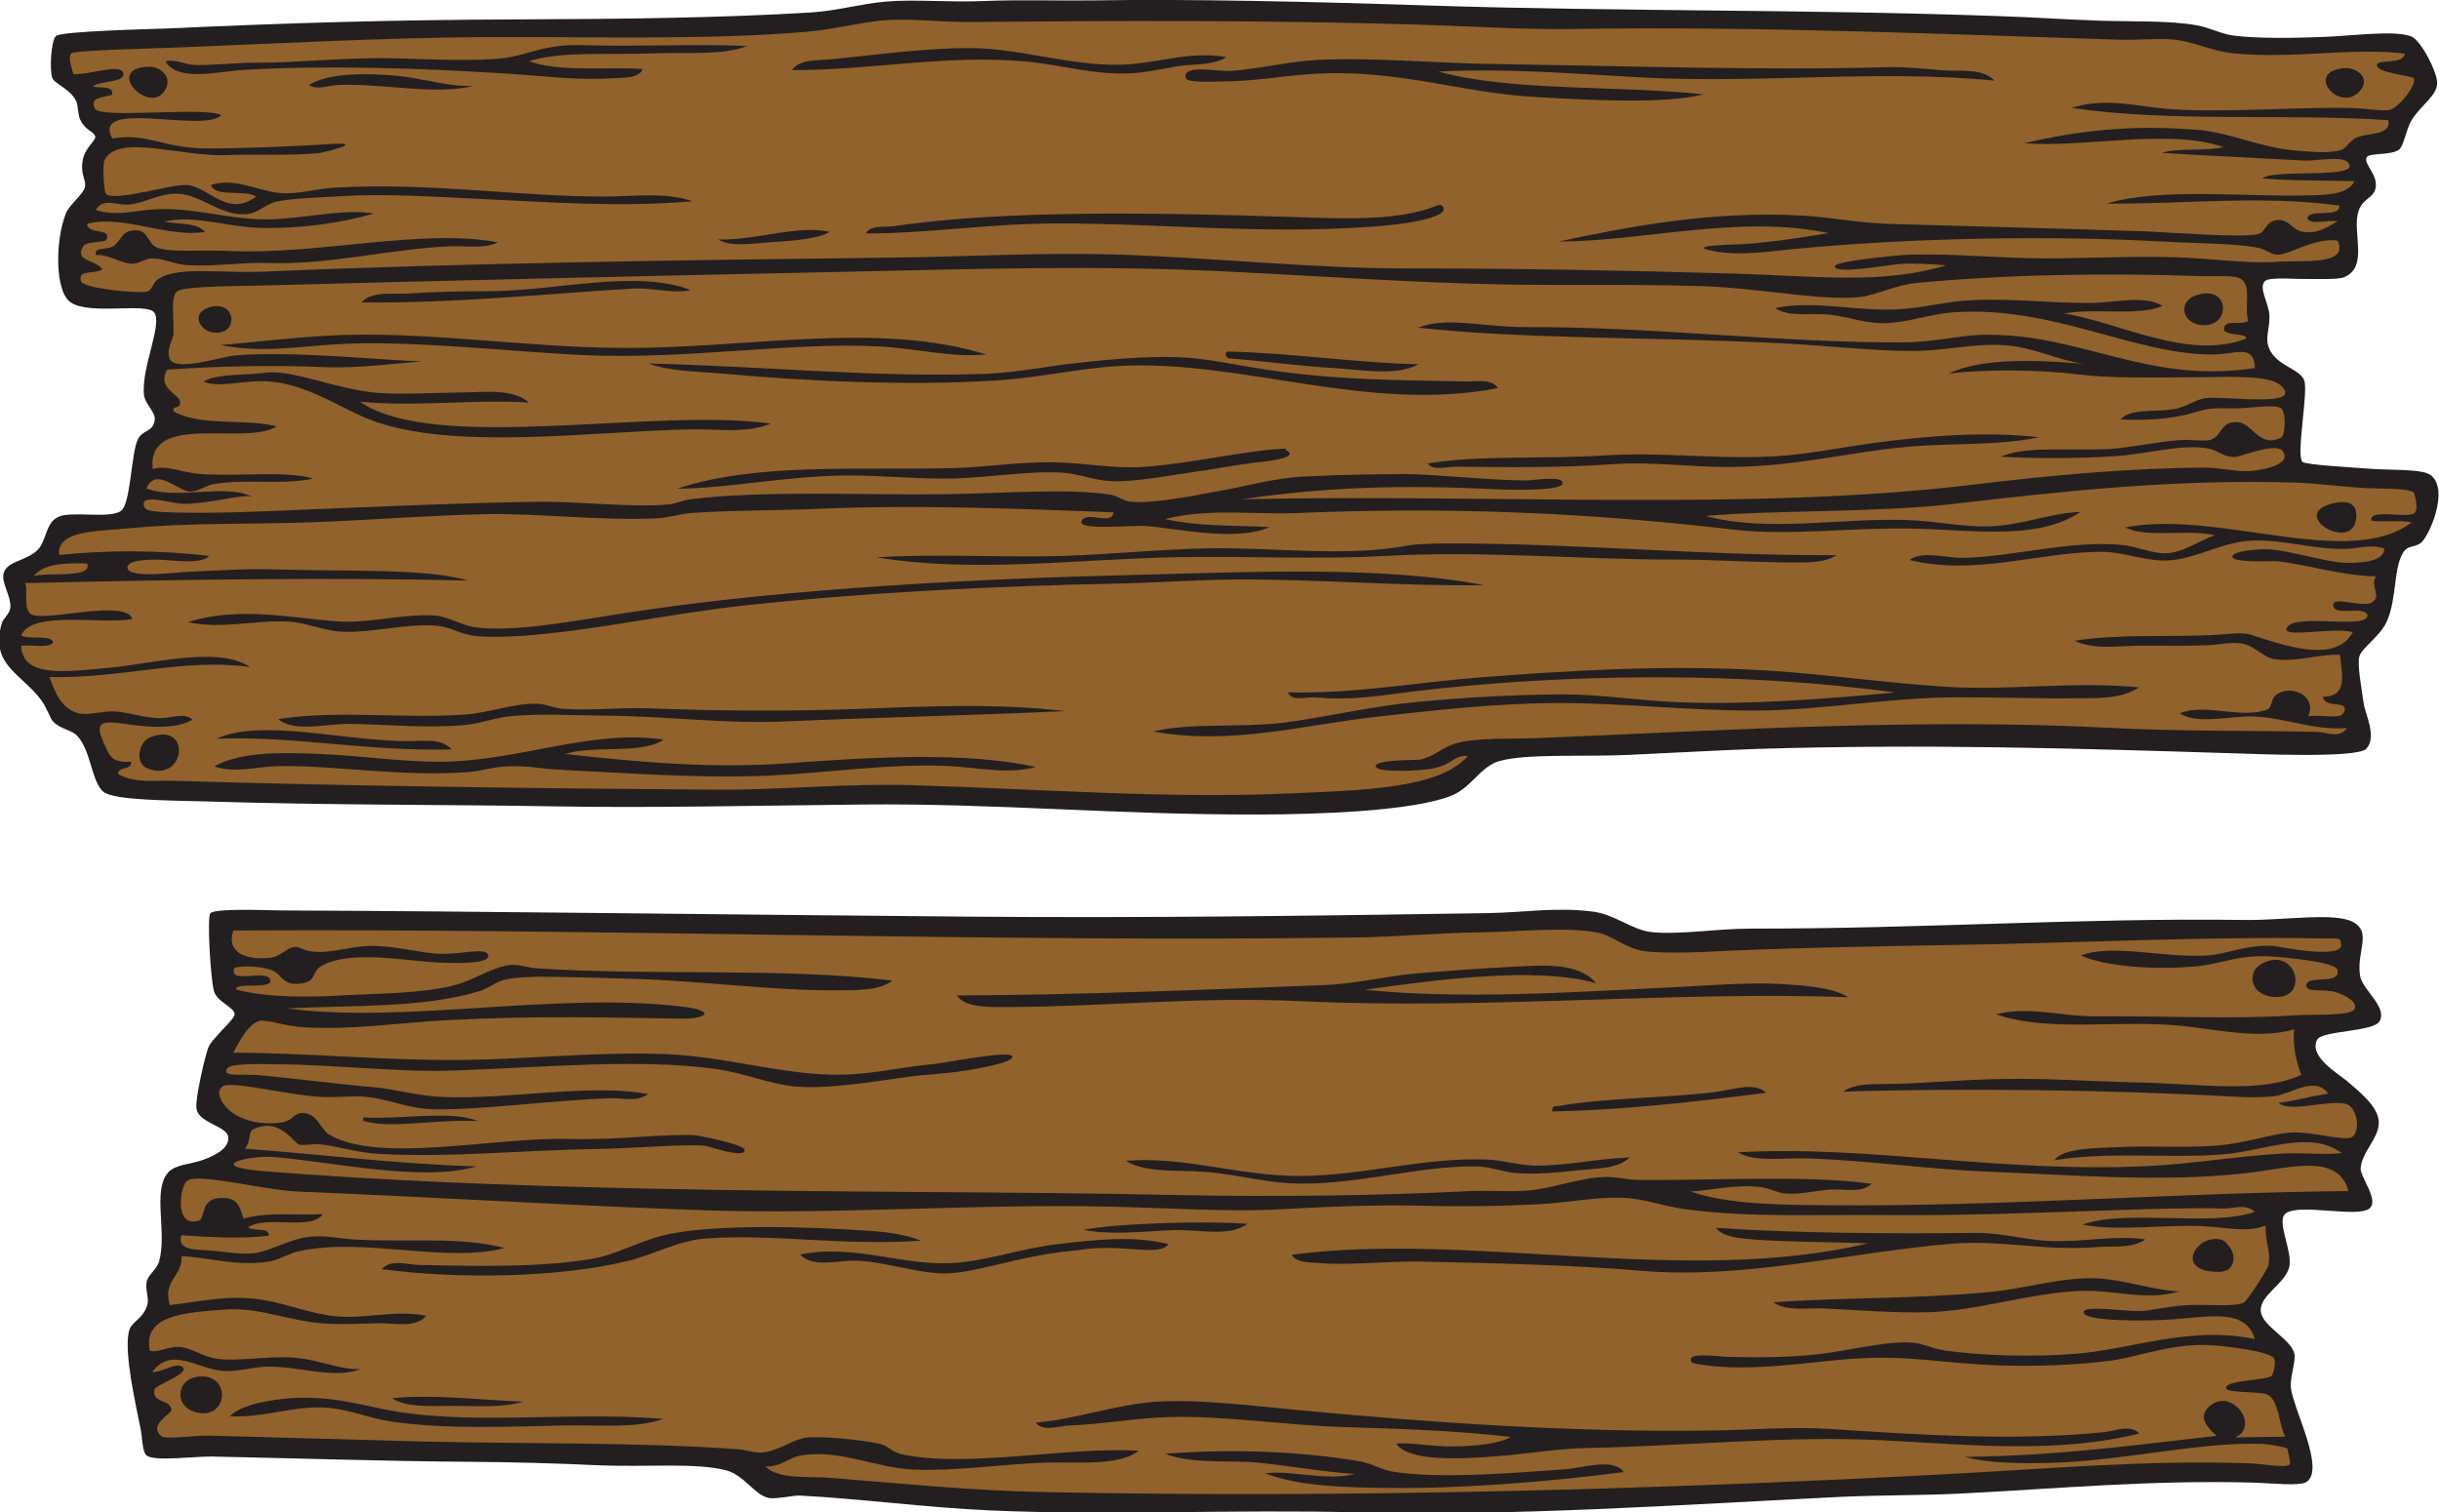
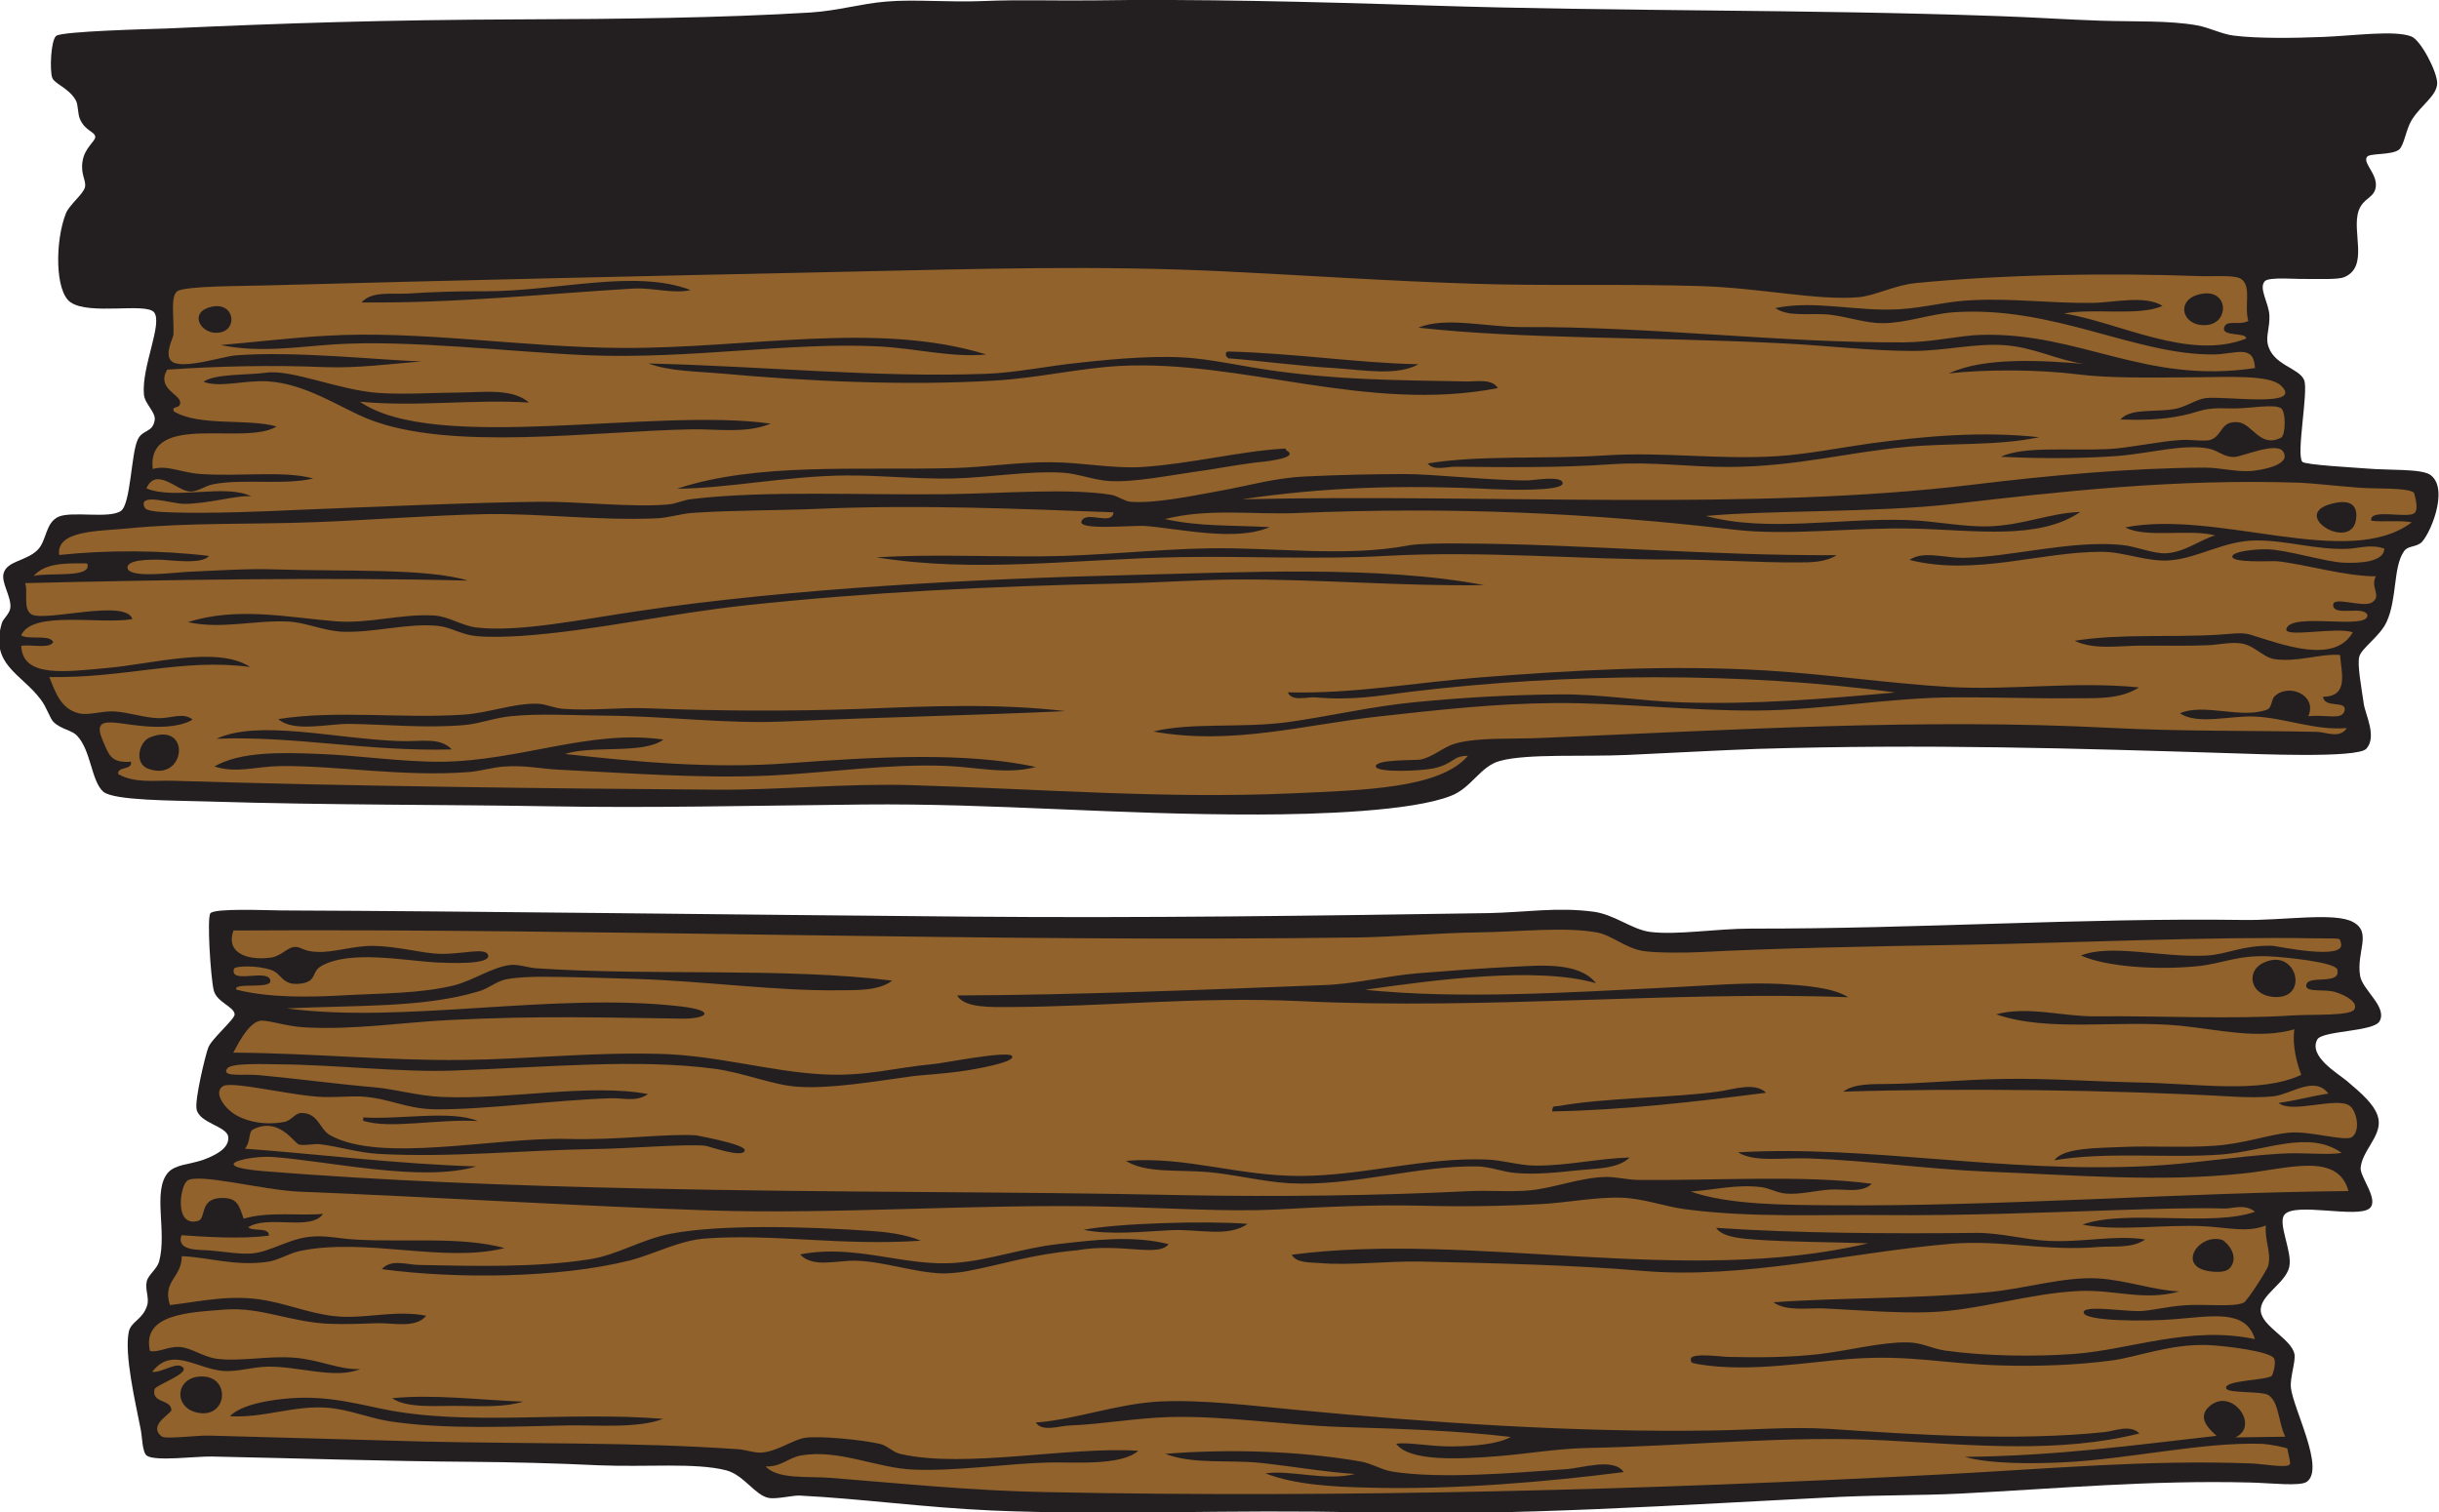
<svg xmlns="http://www.w3.org/2000/svg" viewBox="0 0 792.093 491.24" height="491.24" width="792.093" xml:space="preserve" id="svg2" version="1.1">
  <defs id="defs6" />
  <g transform="matrix(1.333,0,0,-1.333,0,491.24)" id="g10">
    <g transform="scale(0.1)" id="g12">
      <path id="path14" style="fill:#231f20;fill-opacity:1;fill-rule:evenodd;stroke:none" d="m 2663.61,3684.26 c 236.05,3.91 539.39,-3.25 818.51,-12.47 471.44,-15.09 907.6,-8.76 1386.09,-25.74 82.88,-2.7 167.34,-8.57 250.22,-11.28 82.87,-2.7 165.7,0.96 234.57,-11.38 30.52,-5.55 59.53,-21.3 89.26,-24.95 57.88,-7.3 146.21,-6.15 218.88,-3.19 74.25,2.98 172.67,16.91 213.4,1.24 23.51,-8.78 63.83,-87.47 63.21,-114.22 -0.61,-30.56 -39.57,-53.06 -62.03,-89.47 -13.94,-22.36 -18.41,-61.85 -30.84,-72.1 -17.91,-14.11 -71.1,-8.05 -78.08,-17.64 -10.86,-14.7 24.47,-40.6 21.52,-71.81 -2.96,-29.3 -30.33,-26.91 -41.86,-59.44 -17.69,-51.02 25.8,-136.07 -35.03,-161.88 -15.6,-6.46 -60.95,-4.17 -99.25,-4.39 -14.84,-0.72 -83.67,5.25 -93.78,-5 -17.1,-16.65 9.7,-54.05 10.65,-84.6 0.95,-27.99 -8.31,-49.69 -4.29,-68.13 11.25,-52.77 76.16,-58.12 88.85,-88.61 11.09,-26.66 -20.06,-182.16 -4.33,-199.25 7.08,-7.6 127.49,-13.91 156.43,-16.29 53.18,-4.79 136.02,0.15 156.44,-16.28 46.32,-35.38 -4.6,-150.89 -24.85,-165.65 -16.35,-10.91 -32.01,-5.91 -41.3,-21.24 -25.58,-38.34 -15.75,-114.03 -41.23,-170.19 -16.22,-35.75 -61.39,-64.01 -66.74,-85.05 -5.36,-19.12 5.13,-74.44 10.83,-114.51 3.27,-25.44 33.29,-80.65 6.1,-110.09 -22.53,-23.68 -271.18,-12.38 -328.25,-10.81 -377.63,11.83 -744.31,23.09 -1156.98,10.52 -88.3,-3.06 -200.84,-9.44 -312.59,-14.54 -107.84,-5.08 -243.91,3.69 -312.59,-14.53 -48.39,-13.01 -69.19,-65.96 -119.89,-85.35 -95.15,-37.46 -324.93,-45.16 -468.75,-45.35 -352.55,-0.77 -634.9,27.52 -963.98,24.35 -275.92,-2.87 -519.78,-8.73 -760.56,-4.39 -244.7,4.31 -538.612,2.61 -834.143,11.74 -86,2.69 -229.829,1.85 -255.75,23.98 -29.075,25.94 -29.504,99.77 -63.325,135.86 -13.371,14.56 -37.605,15.06 -57.254,33.4 -9.433,8.86 -15.832,34.29 -31.585,55.2 -47.273,63.38 -124.781,84.57 -94.879,185.95 3.062,11.48 19.414,22.4 20.883,38.32 2.188,27.38 -23.809,62.24 -16.117,84.57 9.207,29.33 56.113,28.96 82.535,55.85 22.543,22.41 18.371,66.94 51.903,81.14 33.543,13.56 122.765,-5.66 150.793,13.6 24.14,16.05 24.984,140.18 41.207,174.02 11.582,24.89 35.867,16.11 41.16,46.7 3.793,19.76 -24.461,39.96 -26.16,63.5 -5.864,67.44 46.683,173.41 24.636,200.01 -20.46,24.08 -157.07,-7.91 -203.378,24.29 -38.454,26.52 -37.602,150.01 -11.407,216.36 7.696,20.41 42.715,47.35 46.528,63.92 3.808,17.21 -11.114,29.85 -5.832,63.62 5.277,33.13 31.765,48.56 30.921,59.38 -1.64,13.36 -23.531,13.23 -36.988,42.43 -6.34,14.61 -4.109,35.63 -10.426,46.41 -16.589,29.82 -52.605,40.43 -57.382,55.05 -6.352,17.15 -3.653,91 9.57,101.9 14.004,11.54 228.945,16.6 271.148,18.11 289.934,13.13 526.743,20.87 859.743,22.15 239.97,0.75 489.32,3.46 708.12,16.82 64.85,4.19 123.38,21.72 182.76,26.51 68.75,6.13 152.44,-2.3 239.19,1.39 86.75,3.68 178.22,0.38 265.77,1.53 v 0" />
-       <path id="path16" style="fill:#91622b;fill-opacity:1;fill-rule:evenodd;stroke:none" d="m 5859.15,3554.39 c -6.09,-27.41 -62.46,-13.1 -67.85,-25.86 -7.71,-20.41 84.58,-27.52 89.31,-33.86 8.66,-12.04 -32.43,-69.57 -57.41,-76.71 -16.39,-4.55 -58.64,2.84 -88.36,3.94 -121.96,3.76 -317.29,-12.01 -447.9,-2.58 -71.15,4.68 -156.5,30.29 -239.99,3.07 244.1,-36.14 520.69,-12.91 771.71,-29.92 8.81,-38.15 -50.64,-30.21 -77.93,-42.46 -14.81,-6.45 -24.86,-26.24 -36.56,-30.13 -29.65,-9.72 -85.97,-3.68 -119.6,-0.69 -76.65,7.2 -155.03,43.67 -230.11,49.6 -164.23,13.05 -289.21,-1.67 -421.92,-32.36 134.52,-12.59 357.02,37.08 484.71,-9.93 -43.73,-9.8 -109.44,-1.27 -150.79,-13.6 85.24,-5.87 256.47,-13.8 349.52,-18.99 21.12,-1.15 90.61,11.98 103.99,-3.86 38.55,-43.05 -178.13,-15.03 -208.47,-39.39 68.03,-6.61 167.3,-4.76 224.37,-6.98 -13.88,-31.91 -68.6,-33.49 -103.76,-34.33 -154.75,-5.35 -363.6,20.18 -500.17,-20.08 186.84,-2.1 375.87,21.27 567.53,-5 0.97,-31.82 -69.53,-6.13 -77.99,-30.36 5.58,-18.43 50.83,-3.53 73.53,-7.86 -24.16,-13.5 -46.73,-30.82 -83.49,-25.94 -25.82,3.03 -34.58,31.63 -62.71,28.92 -29.69,-2.08 -27.97,-28.8 -46.7,-34.01 -37.46,-10.39 -218.11,4.48 -281.45,6.66 -189.2,6.54 -404.98,11.66 -619.98,18.06 -71.16,2.14 -137.68,15.75 -203.37,19.83 -222.86,13.36 -425.87,-26 -599.2,-62.65 206.37,-0.08 439.71,66.19 656.51,20.33 -50.76,-8.56 -134.33,-21.78 -203.09,-26.63 -22.65,-1.4 -150.85,-2.78 -78.06,-17 64.95,-12.99 139.92,-0.47 197.73,4.96 278.92,26.44 612.66,34.09 901.98,17.94 82.11,-4.62 173.56,-4.1 229.12,-15.23 19.57,-4.34 32.15,-17 47.01,-16.92 28.91,0.81 93.55,43.19 145.98,34.58 28.49,-62.22 -85.73,-46.96 -151.36,-51.8 -71.11,-4.86 -155.61,8.65 -244.74,11.32 -119.62,3.77 -252.45,-5.27 -365.04,-2.1 -106.33,3.2 -213.47,12.77 -301.77,7.17 -17.98,-1.38 -158.61,-14.29 -161.67,-26.4 -6.12,-22.31 133.65,3.32 156.32,4.72 32.81,2.74 81.3,-0.16 114.92,-3.15 -159.18,-47.39 -316.43,-26.01 -515.8,-20.16 -254.09,7.44 -530.84,12.85 -792.71,12.61 -230.6,-0.7 -476.98,26.53 -719.36,34.04 -178.26,5.33 -376.74,-6 -531.51,-7.52 -497.9,-6.06 -1048.18,-13.05 -1542.086,-34.36 -107.07,-4.44 -218.964,15.29 -260.175,-22.52 -6.223,-5.76 -11.594,-22.97 -20.957,-25.57 -20.289,-6.48 -157.164,7.37 -161.954,24.53 -8.777,30.5 31.176,15.45 52.204,29.58 -20.469,25.34 -68.118,18.7 -47.223,55.11 8.516,14.68 53.109,7.94 56.961,17.51 13.906,28.72 -46.176,10.55 -47.117,37.92 86.632,22.78 193.273,-33.9 286.996,-19.99 -16.543,22.18 -62.649,19.37 -99.418,24.89 71.804,18.87 158.773,-15 245.543,-15.14 95.371,-0.72 189.871,13.2 265.574,35.28 -77.465,12.92 -173.461,-13.74 -261.008,-14.24 -96.144,-0.56 -183.887,32.03 -281.551,23.84 -43.754,-3.44 -88.23,-16.43 -135.222,-0.79 19.359,31.31 50.75,9.84 83.562,13.22 37.5,4.03 74.871,29.07 119.449,26.15 53.954,-3.51 101.926,-53.52 162.098,-49.99 28.137,1.44 52.227,25.76 72.524,30.33 45.281,9.82 109.375,10.19 156.261,13.64 105.489,6.97 231.389,-1.22 349.459,-6.9 166.55,-7.95 339.37,-20.32 510.48,-5.32 -64.23,22.54 -140,11.92 -208.78,11.52 -207.14,-1.19 -428.58,35.08 -661.444,21.64 -44.543,-2.16 -90.578,-16.43 -130.469,-13.48 -57.082,4.13 -113.566,39.45 -172.082,20.01 9.559,-31.77 84.477,-9.69 109.598,-28.64 -70.059,-50.7 -111.902,21.63 -166.66,28.31 -34.422,4.26 -174.086,-40.47 -198.426,-22.15 -6.281,5.06 -8.242,73.79 -5.156,80.82 30.867,69.56 189.121,8.73 301.648,14.47 56.266,2.87 153.231,-2.3 224.317,5.11 7.812,1.32 117.882,27.41 25.675,21.79 -82.828,-5.57 -234.445,-11.54 -307.148,-10.69 -100.063,1.34 -141.711,38.65 -224.488,24.17 -52.153,98.37 222.718,12.11 265.453,56.91 -37.645,21.43 -294.649,-9.34 -307.293,15.42 -15.016,27.92 17.816,27.47 41.23,33.97 5.332,24.22 -29.793,15.1 -47.023,20.74 17.894,14.74 85.164,8.13 73.281,34.79 -9.496,19.68 -78.922,-6.19 -120.351,-5.15 -2.411,10.81 -14.313,41.93 -4.985,50.89 7.77,7.69 203.176,12 260.219,14.24 257.121,10.39 506.406,23.93 750.284,25.33 245.45,1.42 539.42,-8.34 787.09,13.46 53.92,4.76 117.14,20.41 171.82,26.45 69.53,7.4 147.77,-4.24 223.59,-3.17 350.96,3.3 719.92,4.79 1089.72,-6.44 126.66,-3.72 254.12,-12.54 379.96,-10.54 452.57,7.07 908.41,-13.21 1324.35,-26.09 43.01,-1.66 87.53,3.69 129.76,0.75 48.49,-3.54 97.09,-28.09 146.37,-33.53 149.4,-15.69 295.39,15.07 422.12,-1.38 z m -4440.16,20.84 c -92.25,2.65 -130.4,-23.03 -187.42,-31 -65.61,-8.65 -167.26,-4.15 -255.613,-1.47 -123.531,4.37 -250.859,-11 -348.574,-10.29 -57.067,0.31 -114.863,-7.67 -156.309,-5.36 -21.117,1.79 -47.773,15 -68.054,8.52 31.566,-52.01 131.457,-23.43 193.195,-20.53 200.832,11.35 422.875,4.35 635.575,-9.06 96.18,-5.81 172.07,-17.47 265.84,-11.2 20.32,1.39 60.19,-0.92 67.88,22.04 -70.39,6.59 -205.53,-8.83 -276.83,19.41 82.71,25.3 200.03,14.52 307.87,18.96 79.72,3.01 165.76,-5.41 223.47,17.84 -125.89,5.64 -264.98,-2.17 -401.03,2.14 z m 1308.06,-47.83 c -121.93,-1.98 -239.43,39.36 -359.82,40.57 -106.31,1.3 -240.66,-17.3 -343.78,-27.45 -30.47,-2.72 -76.61,0.84 -93.65,-25.99 185.26,-1.48 377.33,39.09 573.64,20.49 84.47,-8.42 164.35,-32.79 250.31,-28.47 40.64,2.14 81.23,11.92 119.49,17.88 38.28,5.31 82.08,1.11 114.79,21.66 -93.11,16.02 -169.53,-16.89 -260.98,-18.69 z M 403.406,3467.52 c 17.024,31.29 -14.383,54.66 -37.054,55.17 -118.036,-0.05 -0.848,-123.49 37.054,-55.17 z m 4335.814,46.03 c -43.79,2.93 -90.74,9.02 -136.07,8.13 -297.77,-8.73 -633.97,2.7 -948.24,7.26 -154.78,1.65 -308.86,17.31 -447.97,10.14 -66.42,-3.57 -143.7,-22.47 -208.55,-26.66 -32.04,-2.1 -118.93,17.77 -109.34,-17.82 3.2,-12.08 75.87,-7.84 88.38,-7.77 76.6,-0.19 154.69,14.26 214.09,17.79 210.96,14.58 362.96,-45.65 552.19,-56.01 124.33,-6.93 312,-17.93 406.45,6.8 -210.41,22.34 -468.27,6.21 -646.01,55.47 168.8,8.61 336.16,-5.7 494.9,-14.33 293.22,-15.5 575.21,19.87 859.91,-7.77 -28.32,30.39 -79.86,22.45 -119.74,24.77 z M 966.039,3500.69 c -75.863,6.56 -166.543,7.31 -213.269,-22.88 21.96,-13.24 45.339,-0.37 72.695,0.42 105.504,4.43 238.565,-25.99 328.325,-1.92 -57.82,-4.16 -125.96,19.01 -187.751,24.38 z m 4784.191,-36.05 c 27.18,31.99 -11.27,56.59 -37.05,54.53 -102.37,-6.32 -12.63,-113.37 37.05,-54.53 z m -3181.98,-323.9 c 256.39,0.85 498.1,-27.04 766.11,-8.31 37.52,2.12 163.31,12.4 181.91,39.25 3.87,5.11 -1.67,18.44 -15.7,12.64 -92.02,-38.73 -231.98,-31.9 -359.43,-27.54 -305.69,9.69 -689.56,18.3 -963.7,-22.75 -20.3,-3.3 -56.3,4.13 -67.9,-17.57 150.09,-0.41 292.21,23.32 458.71,24.28 z M 556.555,3073.75 c -57.086,2.86 -136.782,-3.96 -172.02,7.29 -24.281,8.14 -22.898,39.33 -47.148,42.37 -43.024,4.85 -39.719,-25.05 -62.309,-38.55 -17.14,-10.29 -46.902,0.37 -41.308,-21.24 28.902,3.35 58.742,-20.03 88.453,-21.14 14.851,-0.55 31.191,12.91 46.824,13 26.578,0.79 57.93,-14.3 83.734,-16.06 65.692,-4.71 137.539,7.16 197.742,4.96 151.68,-5.49 299.969,34.83 448.457,40.78 37.51,1.49 79,-7.19 114.08,9.57 -185.47,35.21 -434.447,-31.15 -656.505,-20.98 z m 1193.485,27.89 c 28.24,-17.65 75.89,-10.37 114.96,-7.6 55.47,4.14 125.8,7.09 156.18,26.36 -79.05,17.37 -176.54,-20.75 -271.14,-18.76 v 0" />
      <path id="path18" style="fill:#91622b;fill-opacity:1;fill-rule:evenodd;stroke:none" d="m 5477.54,2902.91 c -24.17,-10.95 -50.05,2.89 -57.77,-13.05 -12.36,-26.82 54.79,-13.06 52.54,-29.63 -138.83,-54.9 -310.56,40.22 -443.58,61.1 70.29,13.77 183.75,-7.21 239.88,18.57 -42.37,27.13 -120.43,7.58 -172.02,7.28 -98.48,-1.2 -194.7,11.61 -291.61,6.59 -59.39,-2.25 -117.15,-18.49 -177.31,-22.02 -103.93,-6.33 -206.51,22.99 -302.53,2.71 34.52,-23.35 87.61,-10.32 136.1,-16.4 43.03,-5.49 84.54,-20.52 125.2,-20.29 55.49,-0.31 116.33,22.32 171.81,26.45 244.57,17.33 443.83,-105.01 636.12,-102.63 53.14,0.95 96.77,26.03 99.46,-33.16 -267.89,-40.37 -426.53,87.93 -668.03,80.8 -53.16,-1.57 -116.37,-17.85 -187.51,-18.26 -296.25,-1.71 -616.2,39.09 -927.31,37.3 -89.1,-0.52 -188.53,26.28 -255.6,-1.48 257.35,-28.43 566.85,-22.19 875.71,-37.59 113.38,-5.08 223.68,-19.08 328.43,-19.11 76.61,-0.2 152.32,19.34 224.27,14.02 72.73,-5.31 125.27,-35.56 192.56,-45.36 -96.99,7.72 -241.65,17.7 -328.19,-23.53 85.93,10.05 214.91,10.15 312.7,-2.02 80.58,-10.35 189.22,-7.82 292.39,-7.22 78.96,0.46 175.07,6.1 203.36,-19.83 59.73,-55.67 -136.65,-24.98 -182.73,-30.97 -22.66,-2.68 -45.23,-20 -72.56,-25.88 -48.4,-9.83 -111.01,2.54 -135.08,-26.24 44.57,-1.66 99.29,-1.34 150.81,9.78 46.07,9.17 47.57,20 114.82,17.21 46.91,-1.64 104.67,12.06 125.06,0.72 12.55,-6.93 12.11,-66.13 0.41,-71.93 -51.43,-26.39 -69.77,34.61 -104.96,37.59 -43.79,3.57 -36.55,-32.68 -66.98,-43.04 -14.82,-4.54 -48.47,1.63 -73.47,-0.42 -50.8,-2.84 -126.53,-19.83 -176.54,-22.02 -100.81,-4.41 -202.5,7.74 -260.98,-18.69 79.76,-4 179.82,-5.33 281.4,1.62 81.26,6.2 162.42,30.22 224.24,18.48 25.05,-4.95 36.86,-20.79 62.66,-20.65 17.2,-0.53 102.97,38.15 119.52,13.43 22.87,-34.25 -59.14,-46.18 -77.89,-47.56 -37.51,-2.76 -75.09,8.48 -114.18,8.26 -182.13,-1.05 -374.33,-18.71 -562.58,-41.45 -540.56,-65.49 -1170.07,-22.02 -1782.06,-35.74 198.37,29.15 385.94,35.96 614.27,24.55 25.8,-1.13 164.19,-6.05 167.2,13.69 2.23,20.39 -67.27,8.53 -83.69,7.8 -82.07,-1.11 -233.82,15.84 -302.61,15.44 -78.16,-0.45 -148.5,-1.49 -239.16,-5.84 -73.46,-2.97 -139.01,-22.44 -208.51,-34.93 -68.72,-12.5 -159.29,-31.48 -218.72,-26.73 -14.86,1.19 -30.57,13.83 -47,16.92 -103.28,16.59 -256.42,3.61 -401.02,1.5 -213.39,-2.5 -440.93,9.55 -620.6,-11.85 -23.43,-2.68 -35.89,-11.03 -56.99,-13.07 -84.37,-8.12 -225.17,7.62 -312.71,6.48 -161.8,-1.57 -410.32,-12.56 -593.976,-19.98 -78.934,-3.64 -203.973,-8.82 -297.008,-6.17 -29.715,1.1 -68.019,1.51 -72.769,12.31 -16.629,36.82 63.257,9.91 93.75,8.81 59.414,-0.92 134.32,22.42 166.394,18.15 -63.492,31.46 -185.988,-9.35 -255.726,19.53 23.925,52.97 73.511,-4.66 104.796,-7.67 18.77,-1.8 37.442,13.58 56.961,17.52 74.176,14.43 169.645,-2.84 244.586,14.14 -69.683,19.96 -182.16,4.04 -276,11.14 -43.789,2.93 -79.863,22.45 -114.976,12.07 -14.883,140.58 223.242,55.39 301.914,103.58 -69.684,19.97 -189.164,-0.45 -250.352,36.75 -6.344,15.24 14.824,4.54 15.512,21.1 0.66,21.01 -58.82,34.02 -31.731,80.65 122.672,8.35 251.633,11.64 385.34,6.05 78.965,-2.73 160.2,7.92 234.435,14.08 -89.911,2.03 -308.931,26.22 -453.478,14.57 -29.691,-2.08 -132.679,-36.41 -156.257,-13.63 -17.297,16.44 4.363,56.03 5.105,63.68 2.109,40.11 -8.359,93.52 9.547,106.35 20.242,13.49 166.43,12.42 208.633,13.94 476.76,12.94 943.37,23.27 1427.96,33.7 324.37,6.96 603.39,15.58 911.46,0.81 190.78,-9.09 401.14,-23.79 609.9,-30.22 181.39,-5.96 361.14,0.17 552.69,-5.73 144.63,-4.25 286.31,-35.9 385.53,-27.05 39.85,3.41 88.94,29.79 140.51,34.55 217.19,20.98 465.74,24.97 693.26,16.73 35.97,-1.07 84.4,3.67 99.33,-7.7 24.34,-19.6 5.83,-62.99 16.22,-101.76 z m -4295.06,72.61 c -64.89,0.26 -125.85,-1.36 -187.578,-5.54 -39.859,-2.14 -89.937,6.48 -114.004,-21.66 230.622,-2.49 456.392,21.73 661.122,33.73 48.44,2.83 97,-13.44 140.72,-3.64 -135.53,52.05 -326.73,-3.16 -500.26,-2.89 z m 4195.83,-82.09 c 53.13,6.67 50.32,84.95 -10.6,76.33 -71.86,-9.33 -53.45,-83.7 10.6,-76.33 z M 526.43,2874.34 c 54.722,-0.32 48.027,76.03 -10.528,63.6 -56.211,-12.42 -29.336,-63.82 10.528,-63.6 z m 990.62,-36.93 c -244.67,1.14 -493.5,43.63 -724.8,29.56 -78.145,-4.27 -175.004,-15.65 -254.699,-22.48 95.48,-19.82 190.754,-3.99 275.926,1.59 182.07,11.87 432.383,-18.51 615.343,-26.36 250.99,-10.65 499.32,32.8 713.57,21.3 89.14,-4.57 176.04,-27.63 260.42,-19.5 -265.47,81.86 -577.76,14.49 -885.76,15.89 z m 1475.12,-8.67 c -4.69,-0.67 -6.23,-3.22 -5.42,-8.31 0.02,-4.45 3.93,-5.07 5.52,-8.24 78.2,-5.92 170.51,-18.75 260.44,-23.96 68.81,-4.69 151.76,-19.5 203.19,9.45 -147.76,2.96 -301.11,26.91 -463.73,31.06 z m 583.56,-73.02 c -186.84,3.38 -315.04,3.91 -479.34,27.15 -60.23,8.57 -122.07,22.21 -182.29,28.87 -82.13,9.07 -190.74,0.17 -286.83,-10.57 -72.65,-7.42 -149.95,-23.78 -224.19,-26.75 -267.28,-9.82 -541.82,18.51 -823.27,25.17 52.49,-19.44 117.37,-19.06 177.59,-24.44 202.56,-18.57 451.99,-30.5 666.88,-17.16 107.06,6.35 202.29,29.81 302.31,35.48 298.52,16.36 604.93,-115.54 922.72,-53.88 -13.42,22.85 -51.69,16.25 -73.58,16.13 z m -2454.37,-26.89 c -62.53,-0.36 -132.86,-5.22 -197.762,-1.14 -97.746,6.44 -212.957,58.6 -276.219,49.33 -42.18,-5.97 -123.5,-1.99 -151.524,-21.88 38.391,-15.69 100.028,4.39 156.333,0.9 94.621,-5.83 177.824,-65.18 245.98,-92.15 199.792,-79.06 545.012,-29.32 786.532,-24.75 64.09,1.01 133.73,-10.68 193,13.85 -283.99,40.37 -817.23,-73.46 -1000.88,53.42 139.22,-13.2 281.37,6.72 411.97,-2.08 -40.08,35.42 -111.15,24.83 -167.43,24.5 z m 3435.5,-124.03 c -75.77,-10.62 -152.29,-26.35 -229.64,-31.25 -145.34,-8.48 -274.45,11.15 -416.66,2.06 -151.6,-9.79 -306.43,1.41 -432.17,-19.69 14.18,-18.38 44.61,-8.01 67.27,-7.88 125.86,-1.18 251.73,-3 380.66,6.01 99.24,6.94 193.11,-7.16 286.92,-6.62 165.72,0.96 288.24,36.04 431.99,48.96 111.72,10.2 219.65,1.91 322.71,23.51 -138.45,15.11 -277.52,2.85 -411.08,-15.1 z m -2496.29,-78.06 c 85.2,0.49 174.37,-9.18 261.13,-7.41 90.66,2.43 182.8,18.88 265.69,14.27 36.75,-1.7 76.71,-18.02 114.25,-20.35 62.56,-4.09 148.43,14.23 239.82,26.84 26.56,3.98 64.82,11.2 114.81,17.86 4.68,0.66 115.63,8.94 78,29.73 -3.14,1.89 0.75,5.09 -5.5,4.42 -104.72,-5.7 -223.36,-36.3 -343.69,-44.64 -73.45,-4.87 -148.58,11.24 -224.42,11.45 -77.39,0.82 -156.27,-11.73 -234.43,-14.09 -237.59,-6.46 -480.04,14.41 -676.65,-50.37 124.28,0.71 264.82,30.81 410.99,32.29 v 0" />
-       <path id="path20" style="fill:#91622b;fill-opacity:1;fill-rule:evenodd;stroke:none" d="m 5777.39,2416.42 c 29.73,-3.65 68.77,1.67 98.52,-3.88 -154.89,-116.75 -471.55,31.64 -697.99,-12.31 48.62,-27.09 158.7,-2.91 218.99,-19.74 -33.56,-8.47 -74.03,-41.17 -119.35,-43.34 -32.83,-1.46 -71.23,16.78 -109.56,20.37 -122.79,12.03 -275.75,-30.86 -385.97,-31.5 -44.56,-0.26 -97.82,17.89 -129.73,-5.2 160.47,-39.82 318.03,20.29 468.9,19.89 55.5,-0.32 110.36,-25.47 166.62,-20.69 70.32,6.14 131.05,47.87 208.44,48.31 77.38,0.45 144.75,-23.35 223.68,-20.35 28.14,1.43 56.21,11.78 89.11,0.52 -0.59,-32.47 -58.42,-35.99 -99.08,-34.32 -43.78,1.66 -140.9,32.3 -187.79,32.66 -31.27,0.46 -81.27,-5.57 -83.55,-17.03 -2.24,-17.2 94.65,-10.91 109.51,-12.11 75.09,-8.47 160.45,-35.99 240.19,-36.8 -14.7,-26.82 15.92,-48.28 -9.79,-63.71 -22.59,-14.13 -100.95,19.15 -93.75,-9.45 5.61,-23.52 72.69,1.69 82.98,-20.53 4.92,-39.44 -187.66,8.47 -197.56,-34.87 -4.57,-21.68 125.02,6.45 161.85,-7.98 -44.89,-78.56 -171.81,-29.64 -250.12,-5.26 -21.92,6.24 -50.03,0.98 -78.16,-0.45 -114.87,-7.03 -239.22,3.07 -349.34,-14.75 47.04,-22.65 107.95,-12.11 161.88,-11.8 53.93,0.31 109.45,-1.28 161.02,0.93 28.15,0.8 56.25,8.6 83.63,4.3 31.29,-4.91 51.78,-32.8 78.38,-37.74 54.77,-9.23 113.27,13.38 161.76,9.85 3.39,-45.82 21.68,-101.08 -41.63,-102.08 4.08,-29.26 59.46,-7.31 52.57,-34.08 -6.11,-23.59 -42.94,-8.52 -88.25,-13.24 23.14,52.97 -51.29,82.46 -83.92,46.62 -4.65,-5.12 -6.1,-26.13 -15.45,-30 -61.62,-24.55 -155.65,16.29 -213.36,-9.51 43.17,-29.03 123.55,-5.02 182.19,-7.86 75.06,-3.39 147.94,-34.79 224.51,-27.99 -17.83,-26.83 -49.2,-9.83 -73.43,-9.33 -154.8,3.56 -326.75,0.66 -505.03,9.82 -455.86,23.46 -909.87,-4.62 -1381.12,-24.52 -71.89,-3.6 -157.14,2.27 -213.31,-13.97 -28.88,-8.44 -51.42,-31.48 -83.42,-38.67 -9.38,-2.6 -114.93,1.25 -109.34,-17.81 4.77,-14.61 110.27,-10.2 140.72,-3.66 50.75,11.12 45.17,30.82 83.47,30.41 -67.55,-79.31 -249.66,-83.55 -432.53,-91.62 -307.92,-13.22 -601.19,10.55 -922.52,20.14 -159.5,4.8 -321.99,-12.03 -473.64,-11 -411.19,2.72 -904.479,8.77 -1324.323,21.64 -45.352,1.65 -94.547,-6.91 -135.332,16.41 -2.457,19.71 35.125,8.46 31.098,30.08 -49.227,-3.46 -53.25,16.25 -68.301,50.54 -32.481,74.92 41.234,33.97 135.816,34.52 32.832,0.18 63.285,5.45 82.758,17.66 -22.773,18.33 -51.609,2.88 -82.883,3.35 -36.742,1.05 -73.562,14.84 -109.527,16.55 -28.934,1.11 -59.36,-9.89 -83.613,-4.94 -46.965,10.55 -59.739,56.31 -73.211,88.69 184.5,-3.39 324.918,46.43 489.199,24.46 -78.473,52.39 -242.367,6.88 -343.934,-1.98 -105.472,-9.52 -210.133,-25.4 -213.711,53.51 24.988,3.96 69.614,-7.87 78.114,9.36 -9.493,19.04 -59.438,4.75 -78.262,16.1 27.004,61.9 192.144,25.93 271.015,39.76 -15.921,50.19 -210.234,-6.94 -245.515,11.31 -22.738,12.6 -7.383,60.43 -16.07,76.29 343.899,8.35 744.867,14.48 1078.703,6.23 -98.67,30.62 -304.206,21.79 -469.175,27.21 -64.113,2.18 -127.402,-2.01 -207.902,-5.66 -31.258,-0.82 -145.293,-17.38 -151.696,8.04 -4.812,22.25 56.946,21.33 73.363,21.42 25.793,0.15 107.165,-13.38 125.016,9 -120.469,14.59 -251.008,14.47 -365.066,2.35 -8.164,60.42 96.597,57.85 166.129,64.61 148.437,14.86 304.027,9.4 458.769,15.38 136.762,5.25 279.752,16.89 416.532,19.59 128.18,2.02 274.47,-16.24 412.01,-10.35 29.7,0.81 60.13,11.16 88.26,13.24 101.58,6.95 205.55,5.65 307.93,10.05 244.61,10.33 484.65,0.25 719.21,-8.58 -3.71,-33.76 -65.7,5.35 -78.05,-21.46 -10.81,-23.61 125.13,-9.46 156.41,-11.83 81.33,-6.53 220.66,-38.82 301.76,-2.71 -100.09,5.15 -168.86,0.93 -254.96,19.53 103.82,26.7 214.12,10.79 317.29,14.57 384.5,16.22 719.94,0.33 1068.81,-40.3 134.55,-15.78 290.76,6.13 437.74,2.52 150.88,-3.58 304.25,-28.79 406.25,40.54 -75.04,-2.34 -138.95,-32.63 -224.15,-35.03 -64.09,-1.64 -129.05,13.26 -197.86,15.41 -163.41,5.42 -342.21,-30.62 -490.17,9.9 153.9,14.25 417.38,8.14 599.39,28.92 264.81,30.81 546.04,62.35 849.4,52.01 33.63,-1.72 86.81,-7.78 140.78,-11.92 43.79,-3.57 118.03,0.68 135.3,-11.95 0,0 14.31,-42.57 0.29,-50.92 -19.47,-12.21 -111.07,12.72 -103.86,-17.79 z m -36.78,8.06 c 2.18,27.39 -12,45.13 -57.27,34.05 -111.63,-26.75 51.52,-123.19 57.27,-34.05 z m -2182.92,-63.52 c -39.08,0.41 -99.27,0.07 -125.05,-4.54 -156.16,-29.54 -325.16,-4.42 -490.08,-7.28 -135.22,-2.69 -271.14,-18.75 -406.37,-19.53 -137.57,-0.8 -271.28,5.43 -400.99,-2.31 242.55,-39.35 481.55,-4.23 739.48,0.44 166.48,2.87 337.73,-6.33 500.27,2.89 239.12,13.47 481.57,-9.32 698.89,-8.7 104.75,-0.03 207.18,-7.72 307.25,-7.13 29.69,0.16 64.88,-0.27 93.7,17.72 -314.24,-1.81 -621.61,27.6 -917.1,28.44 z m -792.2,-76.5 c -382.2,-9.2 -840.13,-32.85 -1207.99,-87.8 -133.57,-19.24 -290.49,-52.61 -396.09,-40.48 -36.77,4.24 -68.95,27.61 -104.14,29.31 -80.54,4.63 -158.563,-20.65 -239.899,-14.11 -115.746,9.51 -239.406,36.17 -359.566,-2.08 82.179,-17.98 161.781,5.39 244.66,1.41 40.66,-1.67 85.34,-22.42 130.687,-24.7 76.629,-3.38 160.907,21.93 234.428,14.08 32.85,-3.63 55.62,-21.32 93.95,-24.92 34.41,-2.98 74.27,-1.48 109.43,0.63 178.16,12.49 360.05,54.91 552.23,75.12 289.04,30.94 593.82,46.07 895.52,52.27 97.7,1.83 195.37,9.4 292.3,9.96 202.46,1.17 405.01,-16.76 604.33,-13.7 -252.77,48.83 -595.05,30.94 -849.85,25.01 z m 1982.4,-273.09 c -147.01,8.7 -294.1,30.77 -443.46,40.09 -243.19,14.51 -474.49,0.44 -697.95,-16.76 -158.62,-12.37 -307.76,-40.6 -468.81,-36.44 9.51,-23.5 46.18,-10.55 67.29,-12.34 92.29,-7.74 148.51,3.4 234.43,14.08 378.08,45.47 805.65,48.57 1178.03,-2.11 -173.44,-15.64 -345.34,-30 -521.25,-24.01 -100.86,3.23 -197.11,20.5 -297.15,19.28 -118.82,-0.68 -236.04,-7.72 -348.54,-18.55 -107.81,-10.18 -208.52,-34.31 -312.39,-48.91 -113.27,-15.29 -236.08,-0.09 -328.19,-22.9 191.72,-34.54 367.31,16.75 551.67,36.92 139.84,15.45 280.45,31.53 427.41,32.38 162.58,0.94 326.85,-19.12 490.22,-18.17 164.15,0.95 328.12,32.44 489.16,32.1 95.36,0.55 193.1,-3.34 286.89,-2.16 51.6,0.29 110.24,-3.19 156.19,26.36 -156.43,15.65 -307.94,-7.51 -463.55,1.14 z m -2652.77,-53.5 c -174.29,-6.1 -341.57,-5.15 -515.94,1.48 -68.8,2.78 -139.1,-6.53 -207.92,-1.2 -22.67,1.78 -40.71,11.86 -62.6,12.37 -56.3,1.59 -117.91,-22.32 -177.3,-26.48 -151.587,-10.43 -309.618,11.58 -453.317,-10.9 36.145,-32.89 121.23,-11.39 172.039,-11.73 94.598,-1.37 185.328,-11.03 281.428,-2.84 38.29,3.41 74.94,18.26 114.78,21.68 66.41,6.74 148.51,2.13 223.57,1.29 159.46,-1 297.16,-21.21 448.77,-13.97 230.54,10.24 458.77,14.75 676.8,24.91 -165.05,19.42 -333.85,12.08 -500.31,5.39 z M 975.395,1879.48 c -160.278,5.44 -344.25,53.39 -447.946,5.69 190.696,7.47 367.578,-31.62 573.141,-25.97 -28.32,30.39 -73.59,18.67 -125.195,20.28 z M 360.59,1812.29 c 92.437,-34.48 106.418,116.46 5.031,76.41 -27.297,-10.99 -39.504,-63.25 -5.031,-76.41 z m 714.37,16.85 c -98.483,-0.57 -204.897,16 -302.624,19.25 -86.789,3.32 -186.082,5.93 -249.969,-30.71 54.039,-17.52 96.93,-0.08 161.809,0.91 138.347,1.45 297.98,-26.91 458.164,-14.53 27.34,2.07 56.21,11.15 83.56,13.21 53.13,4.14 89.92,-5.2 135.27,-7.48 165.77,-7.97 346.43,-22.19 516.01,-14.22 145.35,7.2 287.49,29.04 427.45,23.47 74.28,-2.75 148.65,-22.05 218.89,-2.56 -171.41,37.21 -391.77,24.48 -599.61,9.28 -192.22,-14.47 -376.8,3.56 -547.32,22.3 67.1,22.03 190.74,-1.44 239.78,35.12 -179.16,25.7 -349.12,-52.3 -541.41,-54.04 v 0" />
+       <path id="path20" style="fill:#91622b;fill-opacity:1;fill-rule:evenodd;stroke:none" d="m 5777.39,2416.42 c 29.73,-3.65 68.77,1.67 98.52,-3.88 -154.89,-116.75 -471.55,31.64 -697.99,-12.31 48.62,-27.09 158.7,-2.91 218.99,-19.74 -33.56,-8.47 -74.03,-41.17 -119.35,-43.34 -32.83,-1.46 -71.23,16.78 -109.56,20.37 -122.79,12.03 -275.75,-30.86 -385.97,-31.5 -44.56,-0.26 -97.82,17.89 -129.73,-5.2 160.47,-39.82 318.03,20.29 468.9,19.89 55.5,-0.32 110.36,-25.47 166.62,-20.69 70.32,6.14 131.05,47.87 208.44,48.31 77.38,0.45 144.75,-23.35 223.68,-20.35 28.14,1.43 56.21,11.78 89.11,0.52 -0.59,-32.47 -58.42,-35.99 -99.08,-34.32 -43.78,1.66 -140.9,32.3 -187.79,32.66 -31.27,0.46 -81.27,-5.57 -83.55,-17.03 -2.24,-17.2 94.65,-10.91 109.51,-12.11 75.09,-8.47 160.45,-35.99 240.19,-36.8 -14.7,-26.82 15.92,-48.28 -9.79,-63.71 -22.59,-14.13 -100.95,19.15 -93.75,-9.45 5.61,-23.52 72.69,1.69 82.98,-20.53 4.92,-39.44 -187.66,8.47 -197.56,-34.87 -4.57,-21.68 125.02,6.45 161.85,-7.98 -44.89,-78.56 -171.81,-29.64 -250.12,-5.26 -21.92,6.24 -50.03,0.98 -78.16,-0.45 -114.87,-7.03 -239.22,3.07 -349.34,-14.75 47.04,-22.65 107.95,-12.11 161.88,-11.8 53.93,0.31 109.45,-1.28 161.02,0.93 28.15,0.8 56.25,8.6 83.63,4.3 31.29,-4.91 51.78,-32.8 78.38,-37.74 54.77,-9.23 113.27,13.38 161.76,9.85 3.39,-45.82 21.68,-101.08 -41.63,-102.08 4.08,-29.26 59.46,-7.31 52.57,-34.08 -6.11,-23.59 -42.94,-8.52 -88.25,-13.24 23.14,52.97 -51.29,82.46 -83.92,46.62 -4.65,-5.12 -6.1,-26.13 -15.45,-30 -61.62,-24.55 -155.65,16.29 -213.36,-9.51 43.17,-29.03 123.55,-5.02 182.19,-7.86 75.06,-3.39 147.94,-34.79 224.51,-27.99 -17.83,-26.83 -49.2,-9.83 -73.43,-9.33 -154.8,3.56 -326.75,0.66 -505.03,9.82 -455.86,23.46 -909.87,-4.62 -1381.12,-24.52 -71.89,-3.6 -157.14,2.27 -213.31,-13.97 -28.88,-8.44 -51.42,-31.48 -83.42,-38.67 -9.38,-2.6 -114.93,1.25 -109.34,-17.81 4.77,-14.61 110.27,-10.2 140.72,-3.66 50.75,11.12 45.17,30.82 83.47,30.41 -67.55,-79.31 -249.66,-83.55 -432.53,-91.62 -307.92,-13.22 -601.19,10.55 -922.52,20.14 -159.5,4.8 -321.99,-12.03 -473.64,-11 -411.19,2.72 -904.479,8.77 -1324.323,21.64 -45.352,1.65 -94.547,-6.91 -135.332,16.41 -2.457,19.71 35.125,8.46 31.098,30.08 -49.227,-3.46 -53.25,16.25 -68.301,50.54 -32.481,74.92 41.234,33.97 135.816,34.52 32.832,0.18 63.285,5.45 82.758,17.66 -22.773,18.33 -51.609,2.88 -82.883,3.35 -36.742,1.05 -73.562,14.84 -109.527,16.55 -28.934,1.11 -59.36,-9.89 -83.613,-4.94 -46.965,10.55 -59.739,56.31 -73.211,88.69 184.5,-3.39 324.918,46.43 489.199,24.46 -78.473,52.39 -242.367,6.88 -343.934,-1.98 -105.472,-9.52 -210.133,-25.4 -213.711,53.51 24.988,3.96 69.614,-7.87 78.114,9.36 -9.493,19.04 -59.438,4.75 -78.262,16.1 27.004,61.9 192.144,25.93 271.015,39.76 -15.921,50.19 -210.234,-6.94 -245.515,11.31 -22.738,12.6 -7.383,60.43 -16.07,76.29 343.899,8.35 744.867,14.48 1078.703,6.23 -98.67,30.62 -304.206,21.79 -469.175,27.21 -64.113,2.18 -127.402,-2.01 -207.902,-5.66 -31.258,-0.82 -145.293,-17.38 -151.696,8.04 -4.812,22.25 56.946,21.33 73.363,21.42 25.793,0.15 107.165,-13.38 125.016,9 -120.469,14.59 -251.008,14.47 -365.066,2.35 -8.164,60.42 96.597,57.85 166.129,64.61 148.437,14.86 304.027,9.4 458.769,15.38 136.762,5.25 279.752,16.89 416.532,19.59 128.18,2.02 274.47,-16.24 412.01,-10.35 29.7,0.81 60.13,11.16 88.26,13.24 101.58,6.95 205.55,5.65 307.93,10.05 244.61,10.33 484.65,0.25 719.21,-8.58 -3.71,-33.76 -65.7,5.35 -78.05,-21.46 -10.81,-23.61 125.13,-9.46 156.41,-11.83 81.33,-6.53 220.66,-38.82 301.76,-2.71 -100.09,5.15 -168.86,0.93 -254.96,19.53 103.82,26.7 214.12,10.79 317.29,14.57 384.5,16.22 719.94,0.33 1068.81,-40.3 134.55,-15.78 290.76,6.13 437.74,2.52 150.88,-3.58 304.25,-28.79 406.25,40.54 -75.04,-2.34 -138.95,-32.63 -224.15,-35.03 -64.09,-1.64 -129.05,13.26 -197.86,15.41 -163.41,5.42 -342.21,-30.62 -490.17,9.9 153.9,14.25 417.38,8.14 599.39,28.92 264.81,30.81 546.04,62.35 849.4,52.01 33.63,-1.72 86.81,-7.78 140.78,-11.92 43.79,-3.57 118.03,0.68 135.3,-11.95 0,0 14.31,-42.57 0.29,-50.92 -19.47,-12.21 -111.07,12.72 -103.86,-17.79 z m -36.78,8.06 c 2.18,27.39 -12,45.13 -57.27,34.05 -111.63,-26.75 51.52,-123.19 57.27,-34.05 z m -2182.92,-63.52 c -39.08,0.41 -99.27,0.07 -125.05,-4.54 -156.16,-29.54 -325.16,-4.42 -490.08,-7.28 -135.22,-2.69 -271.14,-18.75 -406.37,-19.53 -137.57,-0.8 -271.28,5.43 -400.99,-2.31 242.55,-39.35 481.55,-4.23 739.48,0.44 166.48,2.87 337.73,-6.33 500.27,2.89 239.12,13.47 481.57,-9.32 698.89,-8.7 104.75,-0.03 207.18,-7.72 307.25,-7.13 29.69,0.16 64.88,-0.27 93.7,17.72 -314.24,-1.81 -621.61,27.6 -917.1,28.44 z m -792.2,-76.5 c -382.2,-9.2 -840.13,-32.85 -1207.99,-87.8 -133.57,-19.24 -290.49,-52.61 -396.09,-40.48 -36.77,4.24 -68.95,27.61 -104.14,29.31 -80.54,4.63 -158.563,-20.65 -239.899,-14.11 -115.746,9.51 -239.406,36.17 -359.566,-2.08 82.179,-17.98 161.781,5.39 244.66,1.41 40.66,-1.67 85.34,-22.42 130.687,-24.7 76.629,-3.38 160.907,21.93 234.428,14.08 32.85,-3.63 55.62,-21.32 93.95,-24.92 34.41,-2.98 74.27,-1.48 109.43,0.63 178.16,12.49 360.05,54.91 552.23,75.12 289.04,30.94 593.82,46.07 895.52,52.27 97.7,1.83 195.37,9.4 292.3,9.96 202.46,1.17 405.01,-16.76 604.33,-13.7 -252.77,48.83 -595.05,30.94 -849.85,25.01 z m 1982.4,-273.09 c -147.01,8.7 -294.1,30.77 -443.46,40.09 -243.19,14.51 -474.49,0.44 -697.95,-16.76 -158.62,-12.37 -307.76,-40.6 -468.81,-36.44 9.51,-23.5 46.18,-10.55 67.29,-12.34 92.29,-7.74 148.51,3.4 234.43,14.08 378.08,45.47 805.65,48.57 1178.03,-2.11 -173.44,-15.64 -345.34,-30 -521.25,-24.01 -100.86,3.23 -197.11,20.5 -297.15,19.28 -118.82,-0.68 -236.04,-7.72 -348.54,-18.55 -107.81,-10.18 -208.52,-34.31 -312.39,-48.91 -113.27,-15.29 -236.08,-0.09 -328.19,-22.9 191.72,-34.54 367.31,16.75 551.67,36.92 139.84,15.45 280.45,31.53 427.41,32.38 162.58,0.94 326.85,-19.12 490.22,-18.17 164.15,0.95 328.12,32.44 489.16,32.1 95.36,0.55 193.1,-3.34 286.89,-2.16 51.6,0.29 110.24,-3.19 156.19,26.36 -156.43,15.65 -307.94,-7.51 -463.55,1.14 m -2652.77,-53.5 c -174.29,-6.1 -341.57,-5.15 -515.94,1.48 -68.8,2.78 -139.1,-6.53 -207.92,-1.2 -22.67,1.78 -40.71,11.86 -62.6,12.37 -56.3,1.59 -117.91,-22.32 -177.3,-26.48 -151.587,-10.43 -309.618,11.58 -453.317,-10.9 36.145,-32.89 121.23,-11.39 172.039,-11.73 94.598,-1.37 185.328,-11.03 281.428,-2.84 38.29,3.41 74.94,18.26 114.78,21.68 66.41,6.74 148.51,2.13 223.57,1.29 159.46,-1 297.16,-21.21 448.77,-13.97 230.54,10.24 458.77,14.75 676.8,24.91 -165.05,19.42 -333.85,12.08 -500.31,5.39 z M 975.395,1879.48 c -160.278,5.44 -344.25,53.39 -447.946,5.69 190.696,7.47 367.578,-31.62 573.141,-25.97 -28.32,30.39 -73.59,18.67 -125.195,20.28 z M 360.59,1812.29 c 92.437,-34.48 106.418,116.46 5.031,76.41 -27.297,-10.99 -39.504,-63.25 -5.031,-76.41 z m 714.37,16.85 c -98.483,-0.57 -204.897,16 -302.624,19.25 -86.789,3.32 -186.082,5.93 -249.969,-30.71 54.039,-17.52 96.93,-0.08 161.809,0.91 138.347,1.45 297.98,-26.91 458.164,-14.53 27.34,2.07 56.21,11.15 83.56,13.21 53.13,4.14 89.92,-5.2 135.27,-7.48 165.77,-7.97 346.43,-22.19 516.01,-14.22 145.35,7.2 287.49,29.04 427.45,23.47 74.28,-2.75 148.65,-22.05 218.89,-2.56 -171.41,37.21 -391.77,24.48 -599.61,9.28 -192.22,-14.47 -376.8,3.56 -547.32,22.3 67.1,22.03 190.74,-1.44 239.78,35.12 -179.16,25.7 -349.12,-52.3 -541.41,-54.04 v 0" />
      <path id="path22" style="fill:#91622b;fill-opacity:1;fill-rule:evenodd;stroke:none" d="m 212.305,2312.38 c 14.289,-37.47 -94.461,-20.92 -130.368,-30.67 27.183,30.71 72.519,31.61 130.368,30.67 v 0" />
      <path id="path24" style="fill:#231f20;fill-opacity:1;fill-rule:evenodd;stroke:none" d="m 3312.62,0 c 368.43,-9.59 779.72,18.457 1171.33,37.949 103.43,4.609 196.28,3.359 289.05,7.832 242.57,12.305 462.95,33.242 710.34,27.09 49.47,-1.23 120.36,-9.824 136.95,1.895 44.44,32.539 -32.89,176.425 -38.95,229.355 -2.61,23.594 12.04,64.649 8.77,81.211 -6.6,36.953 -78.56,67.246 -82.12,104.863 -3.58,38.907 59.95,67.246 69.28,107.618 8.62,37.148 -28.87,106.23 -11.66,127.558 24.68,31.621 178.19,-9.668 207.53,15.645 23.3,20.117 -22.36,75.039 -21.91,97.402 2.48,40.898 47.66,75.371 44.06,115.547 -2.78,35.723 -45.88,70.255 -77.45,97.265 -21.55,18.22 -94.42,60 -72.16,101.17 12.63,21.9 136.71,18.5 151.57,44.26 20.06,34.77 -41.38,76.05 -47.18,110.45 -9.95,58.61 29.73,105.78 -17.04,131.33 -44.48,24.92 -171.26,3.36 -268.69,5.21 -385.11,5.51 -794.13,-21.87 -1197.44,-21.07 -87.51,0.06 -181.63,-16.56 -247.95,-7.91 -44.22,6.4 -86.59,42.87 -137.65,49.18 -87.67,11.56 -165.1,-1.66 -254.1,-3.52 -419.95,-6.46 -838.4,-12.26 -1267.62,-8.63 -576.86,4.76 -1204.76,13.32 -1674.283,15.1 -34.242,0.17 -162.16,6.05 -172.637,-6.86 -8.988,-10.33 0.645,-156.44 7.914,-186.99 6.504,-29.92 50.024,-40.18 51.047,-59.32 0.918,-11.48 -56.996,-60.17 -64.312,-81.34 -7.344,-19.28 -33.239,-127.54 -28.364,-149.829 6.559,-33.77 72.864,-41.152 77.024,-66.621 4.226,-30.606 -37.391,-47.793 -60.102,-56.406 -34.07,-11.954 -68.328,-11.153 -86.312,-31.211 -38.95,-44.59 -1.801,-144.336 -22.094,-217.422 -5.09,-17.305 -26.188,-32.285 -29.789,-47.031 -5.043,-20.508 6.652,-40.762 0.824,-59.375 -10.93,-35.274 -39.039,-38.204 -44.766,-64.473 -11.41,-55.078 16.891,-175.371 28.36,-233.965 4.851,-21.016 3.871,-59.98 16.164,-68.105 22.254,-13.75 118.715,-0.918 157.539,-1.661 207.793,-4.14 418.672,-11.425 634.037,-12.91 92.85,-0.625 208.55,-3.496 309.82,-8.476 114.21,-4.805 235.04,7.09 309.88,-12.305 42.77,-11.543 69.31,-59.707 102.13,-66.914 18.32,-4.219 57.75,5.899 76.02,5.508 149.25,-7.5 303.26,-29.004 466.96,-36.309 C 2700.93,-7.852 3012.7,7.969 3312.62,0 v 0" />
      <path id="path26" style="fill:#91622b;fill-opacity:1;fill-rule:evenodd;stroke:none" d="m 4786.97,135.371 c 224.45,2.481 406.72,27.988 613.37,51.289 -20.8,18.223 -44.73,43.438 -21.48,68.028 54,56.308 129.95,-42.891 67.19,-71.856 40.33,0.547 81.41,1.113 121.72,1.68 -17.2,33.613 -14.87,85.371 -41.73,101.601 -16.88,9.981 -97.45,3.75 -102.18,15.821 -7.9,20.957 100.94,19.277 111.41,31.562 2.24,3.223 10.98,31.426 4.75,42.207 -10.13,16.465 -114.56,30.332 -163.29,32.227 -91.35,2.558 -168.53,-29.16 -232.32,-37.715 -84.31,-11.387 -183.19,-14.668 -269.21,-12.031 -146.17,4.355 -218,26.347 -365.47,16.015 -101.88,-7.168 -246.85,-33.437 -369.64,-13.437 -20.6,3.554 -20.61,4.199 -20.71,12.5 -1.01,17.226 78.29,5.547 91.23,5.722 71.55,-1.562 146.12,-1.796 222.86,6.914 70.64,8.653 152.54,29.59 212.66,28.497 35.76,-0.137 60.33,-15.118 91.6,-19.805 98.34,-13.965 220.12,-15.469 315.14,-8.399 138.35,10.215 281.34,69.668 440.84,36.133 -22.32,73.75 -104.26,55.371 -198.5,48.321 -64.61,-5.352 -223.65,-5.645 -218.65,18.046 3.58,16.661 101.96,0.782 136.95,1.895 28.89,1.055 64.52,11.113 111.66,14.316 47.13,3.223 118.01,-5.371 141.44,6.446 8.31,3.945 57.48,79.98 59.62,90.215 7.93,32.05 -9.21,60.546 -5.92,97.636 -44.65,-17.871 -92.76,-5.117 -147.6,-2.051 -97.46,5.665 -212.11,-13.164 -299.1,4.161 106,38.496 314.36,-6.504 420.37,31.367 -25.39,20.722 -54.89,6.894 -76.21,7.871 -70.79,2.226 -168.91,-1.055 -248.01,-3.438 -196.24,-6.543 -388.65,-14.316 -583.47,-12.558 -156.78,1.66 -320.27,-6.992 -481.88,14.394 -50.32,6.973 -100.8,26.075 -152.57,27.91 -63.2,2.325 -131.48,-12.05 -197.63,-15.507 -92.76,-5.118 -193.96,-6.524 -289.11,-4.004 -121.03,2.793 -235.85,-2.637 -360.56,-9.473 -114.06,-5.41 -260.29,4.043 -400.35,7.227 -318.94,7.695 -663.27,-19.414 -979.21,-9.121 -323.55,10.859 -641.15,31.347 -995.179,45.605 -90.606,3.848 -249.485,46.992 -274.305,26.211 -17.293,-14.922 -31.144,-113.457 27.219,-97.324 20.473,5.39 1.496,56.855 60.105,55.742 36.528,-0.117 39.848,-19.883 50.918,-50.371 61.391,18.086 137.645,6.367 193.117,11.621 -28.324,-42.539 -134.66,-1.875 -182.171,-32.539 11.57,-11.348 50.964,1.348 50.507,-20.371 -66.082,-9.219 -158.242,-2.832 -213.082,0.879 -13.132,-40.43 45.375,-34.492 72.047,-37.325 32.758,-2.734 73.188,-9.843 101.305,-6.894 43.309,4.434 85.516,33.75 136.41,40.195 39.5,5.02 76.16,-4.687 116.52,-6.679 120.32,-6.641 256.319,8.027 360.969,-20.547 -146.35,-37.149 -337.462,25.976 -497.563,-6.895 -29.59,-6.152 -52.945,-23.086 -80.289,-26.66 -78.981,-11.309 -144.735,11.406 -208.692,13.711 -0.023,-52.988 -47.875,-59.414 -28.785,-119.16 78.25,9.375 148.774,26.953 233.453,11.523 65.606,-11.855 123.047,-38.515 193.075,-40.097 66.214,-0.997 128.382,15.82 197.801,2.734 -24.68,-30.996 -79.649,-17.695 -116.169,-18.203 -37.269,-1.153 -78.336,-3.008 -116.398,-1.621 -97.449,3.125 -168.746,41.718 -259.199,34.726 -86.656,-6.953 -201.512,-10.449 -181.235,-100.859 21.364,-4.18 42.461,10.801 70.633,9.922 30.457,-1.485 57.403,-24.102 91.711,-28.75 56.414,-7.52 125.449,7.5 187.918,2.617 63.984,-4.863 111.52,-30.391 162.465,-27.773 -63.566,-25.782 -149.254,7.519 -228.363,5.781 -36.508,-1.153 -72.871,-13.145 -106.387,-10.41 -66.289,6.093 -124.867,60.214 -172.699,-2.403 25.14,-2.207 62.008,27.676 75.957,10 11.621,-15.175 -67.899,-42.461 -70.051,-52.07 -7.883,-35.215 39.133,-23.086 41.031,-50.508 0.883,-8.926 -58.086,-36.562 -24.222,-64.199 9.246,-8.164 82.144,2.422 116.406,1.621 165.18,-4.102 346.359,-9.883 522.972,-14.473 261.08,-5.957 514.4,-1.171 766.52,-18.75 18.29,-1.66 38.17,-9.043 55.66,-8.164 40.29,3.106 74.15,30.41 106.04,35.957 36.45,5.606 140.84,-5.078 182.83,-14.707 19.85,-4.843 29.95,-20.019 51.32,-24.843 156.49,-35.508 409.89,19.101 578.21,8.027 -42.1,-37.617 -159.42,-27.129 -217.99,-28.574 -104.98,-2.735 -224.94,-21.641 -329.26,-17.325 -89.07,3.223 -181.8,50.469 -274.41,34.512 -31.88,-5.566 -47.55,-28.125 -86.38,-26.738 29.36,-32.168 102.29,-23.496 157.91,-27.832 165.3,-13.047 345.14,-31.621 527.81,-34.824 732.23,-14.766 1476.9,6.406 2175.7,42.91 267.66,13.926 503.24,36.367 756.01,27.09 30.44,-0.86 87.67,-12.188 95.91,-2.5 3.75,3.886 -8.19,41.386 -5.09,38.242 -3.1,3.144 -44.29,10.879 -61.05,11.933 -147.7,4.961 -326.68,-37.734 -486.38,-45.058 -70.72,-3.535 -177.99,-4.395 -239.12,13.281 z M 3337.66,60.371 c -90.59,1.934 -182.73,7.051 -254.64,34.785 61.5,9.16 147.14,-19.668 218.41,-1.445 -73.12,4.727 -150.92,18.34 -228.66,26.836 -79.25,8.496 -165.83,-4.199 -233.91,22.305 157.34,12.402 327.1,7.089 477.37,-18.926 25.94,-4.746 50.5,-20.371 76.43,-24.473 114.39,-18.223 291.49,-3.633 420.72,5.82 41.82,2.5 118.31,29.102 142.39,-6.972 C 3771.19,74.668 3543.18,54.922 3337.66,60.371 Z M 4593.89,175.488 c -238.34,12.657 -483.76,-13.73 -724.91,-18.359 -78.37,-1.719 -149.7,-14.844 -223.44,-20.332 -90.46,-7.012 -212.12,-13.164 -243.93,30.469 28.09,4.843 83.8,-7.149 137.06,-6.407 54.02,0.743 110.27,5.352 141.97,23.047 -129.57,15.43 -267.36,19.922 -411.24,24.297 -140.84,4.434 -286.5,27.969 -421.13,24.18 -81.39,-2.403 -164.13,-17.598 -243.22,-20.606 -24.34,-0.976 -65.98,-16.25 -81.52,7.168 98.81,7.754 197.97,46.172 303.66,51.465 104.19,4.629 222.34,-10.332 335.11,-20.898 316.97,-30.098 669.63,-55.215 1010.47,-49.844 98.89,1.367 187.04,9.609 283.76,3.926 214.79,-14.258 453.95,-30.117 669.75,-7.969 24.32,2.266 63.64,20.039 86.03,-3.262 -196.41,-48.711 -401.38,-28.554 -618.42,-16.875 z m -3206.35,36.66 c -130.09,-2.441 -305.75,-11.269 -441.493,10.469 -49.578,8.262 -94.746,28.067 -148.074,32.442 -81.512,6.523 -157.157,-25.801 -237.895,-20.547 24.02,23.965 71.817,34.199 111.309,39.863 101.773,14.18 171.258,-3.379 259.023,-21.953 207.57,-43.106 445.23,-5.332 685.19,-24.356 -61.31,-23.828 -162.64,-15.019 -228.06,-15.918 z M 492.539,331.289 c 67.731,-0.351 62.195,-95.566 -3.328,-89.453 -69.348,7.344 -64.41,90.43 3.328,89.453 z m 630.291,-71.738 c -57.85,1.113 -130.021,-6.895 -167.662,18.75 101.822,10.351 217.692,-4.629 319.712,-8.34 -43.19,-13.359 -100.29,-11.602 -152.05,-10.41 z m 3943.13,280.078 c -123.19,-5.527 -245.13,-47.461 -364.53,-51.66 -81.38,-3.047 -183.47,5.761 -258.85,9.179 -41.12,1.348 -90.45,-7.636 -121.97,14.922 164.2,11.836 343.84,7.95 521.68,24.453 91.96,8.301 184.37,38.321 268.9,33.75 68.54,-4.16 134.33,-28.789 198.29,-31.738 -84.14,-24.16 -157.59,4.844 -243.52,1.094 z m 348.31,124.238 c 6.12,-2.461 34.62,-27.617 25.87,-55.195 -7.29,-22.442 -26.29,-23.984 -50.68,-21.777 -90.66,8.32 -33.28,95.332 24.81,76.972 z M 5114.7,646.953 c -131.49,-11.406 -236.91,17.793 -360.04,7.774 -247.02,-20.664 -505.58,-87.461 -754.7,-66.016 -166.08,14.316 -362.47,18.613 -538.3,22.559 -86.77,1.347 -174.11,-10.079 -248.78,-3.457 -18.29,1.66 -55.54,-0.762 -65.72,20.175 437.51,57.149 959.87,-78.027 1404.32,27.754 -91.36,3.203 -193.33,3.067 -274.07,8.985 -33.52,2.714 -80.73,5.253 -96.28,28.671 196.51,-13.242 421.01,-14.589 634.04,-12.285 60.11,0.196 115.88,-16.269 173.01,-19.316 86.04,-4.551 165.67,15.078 238.12,3.301 -30.89,-22.129 -77.39,-15.762 -111.6,-18.145 z m -2489.37,-8.047 c -116.71,-10.644 -174.88,-33.359 -274.31,-51.972 -16.7,-2.793 -45.59,-5.098 -55.48,-4.59 -71.57,2.832 -139.65,28.711 -208.93,30.937 -44.92,1.934 -106.27,-18.711 -137.18,15.352 135.07,26.758 255.34,-30.957 380.75,-20.274 79.81,6.211 162.34,36.094 248.2,45.586 88.89,10.176 180.8,21.66 268.61,-0.117 -24.01,-32.89 -116.27,3.672 -221.66,-14.922 z m -904.72,28.692 c -64.63,-4.082 -124.28,-37.481 -186.45,-53.672 -172.9,-43.262 -423.22,-45.449 -603.902,-21.133 22.472,25.84 62.258,10.43 91.172,10.195 133.96,-2.617 283.93,-6.914 416.05,14.063 67.57,10.527 126.39,49.004 196.98,62.129 120.66,23.379 333.05,17.383 486.91,6.738 32.75,-2.09 85.33,-7.754 122.08,-23.848 -196.91,-12.949 -355.6,17.422 -522.84,5.528 z m 1131.24,20.156 c -68.44,-3.516 -147.12,-12.266 -211.99,0.898 80.43,15.918 299.73,22.578 399.73,14.473 -47.47,-33.867 -120.83,-11.895 -187.74,-15.371 v 0" />
      <path id="path28" style="fill:#91622b;fill-opacity:1;fill-rule:evenodd;stroke:none" d="m 5721.56,783.086 c -25.68,96.055 -148.38,54.141 -253.99,43.086 -205.91,-22.012 -406.28,-4.356 -624.02,4.121 -150,6.23 -298.69,27.793 -436.48,32.266 -64.71,2.304 -131.5,-10.118 -172.94,14.843 317.06,18.457 641.43,-51.132 999.58,-33.398 106.47,5.312 211.98,23.379 319.18,29.98 60.06,4.024 114.96,-4.16 152.17,2.11 -80.69,56.992 -184.97,4.453 -293.67,-4.082 -132.28,-9.492 -277.85,7.636 -406.16,-13.926 21.63,31.582 109.94,29.629 162.41,32.266 71.47,3.535 154.5,-2.325 228.23,3.164 71.47,4.824 134.3,28.047 182.19,31.894 50.92,4.531 135.75,-22.383 152.33,-10.664 21.84,16.27 10.51,65.293 -6.39,76.543 -32.26,21.911 -140.48,-20.469 -172.82,6.543 42.53,5.708 79.67,16.448 121.44,22.758 -33.34,44.23 -89.03,-0.59 -131.57,-6.29 -28.85,-3.6 -68.44,-2.85 -96.62,-1.33 -296.24,16.95 -670.68,21.35 -953.63,12.32 26.36,20.16 72.81,18.25 106.28,18.71 83.69,0.53 181.71,10.82 283.66,12.23 102.7,2.07 214.67,-5.96 319.71,-8.34 155.26,-2.3 304.78,-28.98 406.09,18.4 -7.11,19.06 -22.99,66.09 -16.75,110.88 -88.68,-25.49 -187.19,-0.04 -279.4,8.9 -153.91,14.48 -320.12,-16.56 -447.05,27.66 78.09,20.88 163.68,-6.03 243.57,-4.92 157.5,1.54 328.83,-7.58 477.07,2.13 50.95,3.26 142.33,-1.86 151.99,14.88 9.67,16.74 -20.26,34.2 -46.24,42.15 -26.74,7.93 -71.51,-1.64 -70.98,15.6 0.36,28.75 86.01,-1.34 75.55,39.38 -4.82,17.81 -125.98,30.18 -167.85,32.15 -77.66,2.75 -110.1,-17.48 -172.41,-24.1 -95.75,-9.63 -220.64,-2.43 -284.18,26.07 74.16,29.12 197.15,-5.57 304.37,-0.25 52.47,2.65 87.16,25.48 161.75,23.96 9.9,-0.51 180.09,-37.09 167.32,6.15 -4,14.63 3.65,10.9 -61.04,11.92 -252.7,4.8 -601.74,-11.53 -857.37,-15.71 -228.23,-3.8 -463.3,-8.34 -643.5,-17.87 -36.51,-1.77 -105.75,-2.09 -137.01,2.58 -43.46,6.43 -77.39,38.52 -112.49,45.06 -77.82,14.88 -190.25,1.84 -289.16,0.47 -103.46,-1.45 -206.06,-11.17 -294.31,-12.38 -904.59,-12.54 -1837.99,22.4 -2739.631,16.93 -19.059,-52.62 29.926,-73.01 87.672,-66.47 28.875,2.95 40.758,24.18 60.508,26.39 15.961,1.49 21.465,-11.21 55.719,-12.01 40.355,-1.99 88.816,15.29 136.761,14.67 60.895,-1.08 118.191,-18.17 162.351,-19.46 56.33,-1.13 109.35,16.2 117.22,-2.2 9.48,-25.41 -97.13,-19.87 -121.49,-18.93 -81.479,3.97 -213.503,31.53 -284.479,-8.42 -25.672,-14.41 -9.379,-37.16 -49.629,-42.83 -46.328,-6.38 -45.984,23.63 -71.981,32.85 -34.414,12.29 -89.175,10.26 -91.359,3.21 -10.902,-37.19 73.844,-2.17 87.086,-24.34 16.383,-29.16 -91.988,-6.39 -81.055,-26.68 81.7,-19.94 172.992,-18.67 264.239,-13.57 88.961,5.06 186.378,3.86 268.268,24.78 45.49,12.13 93.73,45.37 136.29,49.16 19.76,1.55 40.42,-6.46 60.98,-8.1 281.06,-19.1 602.63,2.59 867.9,-30.12 -33.12,-26 -91.76,-22.99 -131.32,-23.54 -149.88,-2.07 -325.99,22.31 -492.71,27.66 -76.89,2.13 -153.78,4.9 -223.03,5.22 -28.16,0.25 -65.43,-0.9 -91.23,-5.75 -25.82,-4.18 -43.82,-22.95 -71.11,-30.35 -134.89,-40.19 -301.64,-32.91 -465.89,-40.94 285.879,-38.18 650.81,40.32 958.72,4.98 89.93,-10.25 65.1,-30.39 5.74,-29.94 -174.29,2.07 -343.3,8.03 -568.38,-3.4 -111.783,-5.39 -234.783,-24.96 -355.115,-17.69 -43.41,2.6 -90.055,19.18 -106.75,15.76 -30.344,-6.82 -56.938,-64.65 -64.363,-77.52 194.054,-1.15 370.089,-19.78 558.018,-17.81 156.73,1.54 306.4,18.92 476.9,14.9 143.1,-3.1 269.97,-42.87 400.95,-49.98 106.61,-5.55 170.23,15.76 273.58,25.49 19.01,1.54 178.37,33.12 187.69,19.22 10.88,-15.82 -98.46,-33.3 -111.36,-35.39 -66.83,-9.87 -101.83,-9.73 -136.77,-14.67 -91.9,-12.77 -195.91,-30.18 -273.59,-24.86 -60.17,3.63 -132.13,34.57 -203.03,43.79 -186.77,24.88 -407.92,3.92 -634.56,-4.32 -127.774,-4.96 -293.16,14.45 -426.34,15.16 -31.965,0.19 -116.481,4.14 -126.18,-10.04 -15.672,-21.94 38.231,-12.89 76.32,-16.2 101.336,-9.45 193.59,-22.22 284.25,-29.9 51.809,-5.04 105.3,-20.9 162.4,-23.3 162.94,-7.3 360.22,33.73 502.13,6.97 -28.64,-20.191 -59.99,-9.14 -91.18,-10.21 -136.9,-4.45 -303.99,-27.833 -425.75,-26.973 -74.584,0.878 -111.475,27.183 -183.06,31.313 -18.274,1.03 -59.321,-2.09 -91.293,-1.27 -73.082,2.18 -221.985,39.7 -243.872,26.64 -20.375,-12.43 -4.777,-39.672 11.418,-55.394 27.79,-28.36 84.293,-42.266 137.415,-31.953 20.488,4.121 25.55,23.339 45.359,21.699 38.07,-2.012 41.644,-40.293 66.187,-53.985 124.235,-69.179 399.566,-4.687 578.446,-9.238 127.12,-3.34 234.18,13.477 314.91,8.848 -8.38,0.508 118.99,-20.703 116.93,-36.699 -2.76,-20.469 -86.89,10.292 -96.8,11.425 -50.28,4.414 -184.05,-7.011 -268.5,-8.183 -169.65,-2.364 -349.74,-21.465 -527.169,-11.778 -51.024,3.125 -95.363,17.832 -142.621,23.555 -13.719,1.738 -38.75,-4.355 -50.973,-0.703 -12.234,4.297 -48.887,68.301 -111.609,36.777 -12.09,-5.918 -4.926,-28.808 -19.895,-46.894 188.145,-14.004 366.524,-37.071 563.697,-43.282 -132.62,-39.511 -357.06,12.93 -497.216,23.125 -54.079,3.711 -170.141,-22.148 -20.063,-34.765 286.43,-22.852 596.309,-35.156 923.609,-42.11 478.02,-10.625 886.59,-6.875 1314.38,-16.269 230.62,-4.473 483.21,-0.957 694.6,9.629 53.23,2.656 104.28,-2.383 152.16,2.109 58.51,5.918 122.84,31.074 182.18,32.539 25.85,0.996 54.12,-6.914 81.51,-7.168 185.7,-1.894 406.17,12.657 568.56,-9.375 -24.01,-23.945 -68.32,-11.797 -101.77,-14.179 -35.73,-2.403 -72.88,-12.5 -106.4,-9.766 -20.56,0.996 -41.27,13.477 -61.09,15.742 -59.47,7.481 -113.29,-6.679 -171.83,-10.683 94.06,-33.164 232.54,-32.52 345.17,-33.516 405.64,-3.32 848.79,30.918 1257.36,34.668 z m -1877.18,50.605 c -47.86,-5.136 -102.58,-10.996 -152.11,-6.582 -31.99,2.754 -61.08,15.118 -91.53,15.977 -146.9,3.066 -304.45,-49.551 -461.33,-40.879 -66.26,4.199 -132.7,21.797 -198.22,27.266 -71.61,6.035 -149.86,-3.36 -198.22,27.265 146.7,11.621 275.22,-37.695 426.64,-36.875 150.66,0.821 300.7,45.684 450.68,40.098 41.88,-1.328 80.87,-14.844 121.97,-14.902 78.38,-0.196 149.65,17.382 228.01,19.746 -28.54,-27.852 -81.82,-26.66 -125.89,-31.114 z m -47.83,156.426 c 113.85,20.743 279,19.843 389.88,35.433 38.73,5.64 88.7,23.57 116.46,-2.87 -167.11,-21.47 -347.17,-42.485 -521.37,-45.532 1.29,15.977 5.16,11.563 15.03,12.969 z M 884.918,954.238 c -0.035,2.559 -0.078,5.742 -0.113,8.301 89.875,-5.781 214.335,18.301 279.395,-8.906 -95.96,5.703 -214.313,-20.215 -279.282,0.605 z M 5511.46,1337.66 c 85.37,45.23 120.04,-95.41 20.92,-80.82 -51.87,8.22 -57.94,61.77 -20.92,80.82 z M 3169.03,1245.8 c -254.31,11.8 -473.87,-13.59 -710.51,-14.32 -44.14,0.02 -108.79,-2.79 -126.71,28.25 283.05,0.74 610.08,14.22 892.23,25.15 75.31,2.31 150.36,21.88 227.89,28.69 76.77,6.18 158.86,12.43 233.38,16.02 65.4,2.81 161.15,13.09 202.97,-39.98 -144.39,41.43 -393.52,7.95 -562.88,-16.09 232.42,-23.62 496.23,-6.55 745.65,5.86 91.25,4.45 184.73,12.77 269.25,8.2 50.27,-3.15 124.91,-7.85 162.53,-32.23 -422.54,15.84 -879.97,-31.37 -1333.8,-9.55 v 0" />
    </g>
  </g>
</svg>